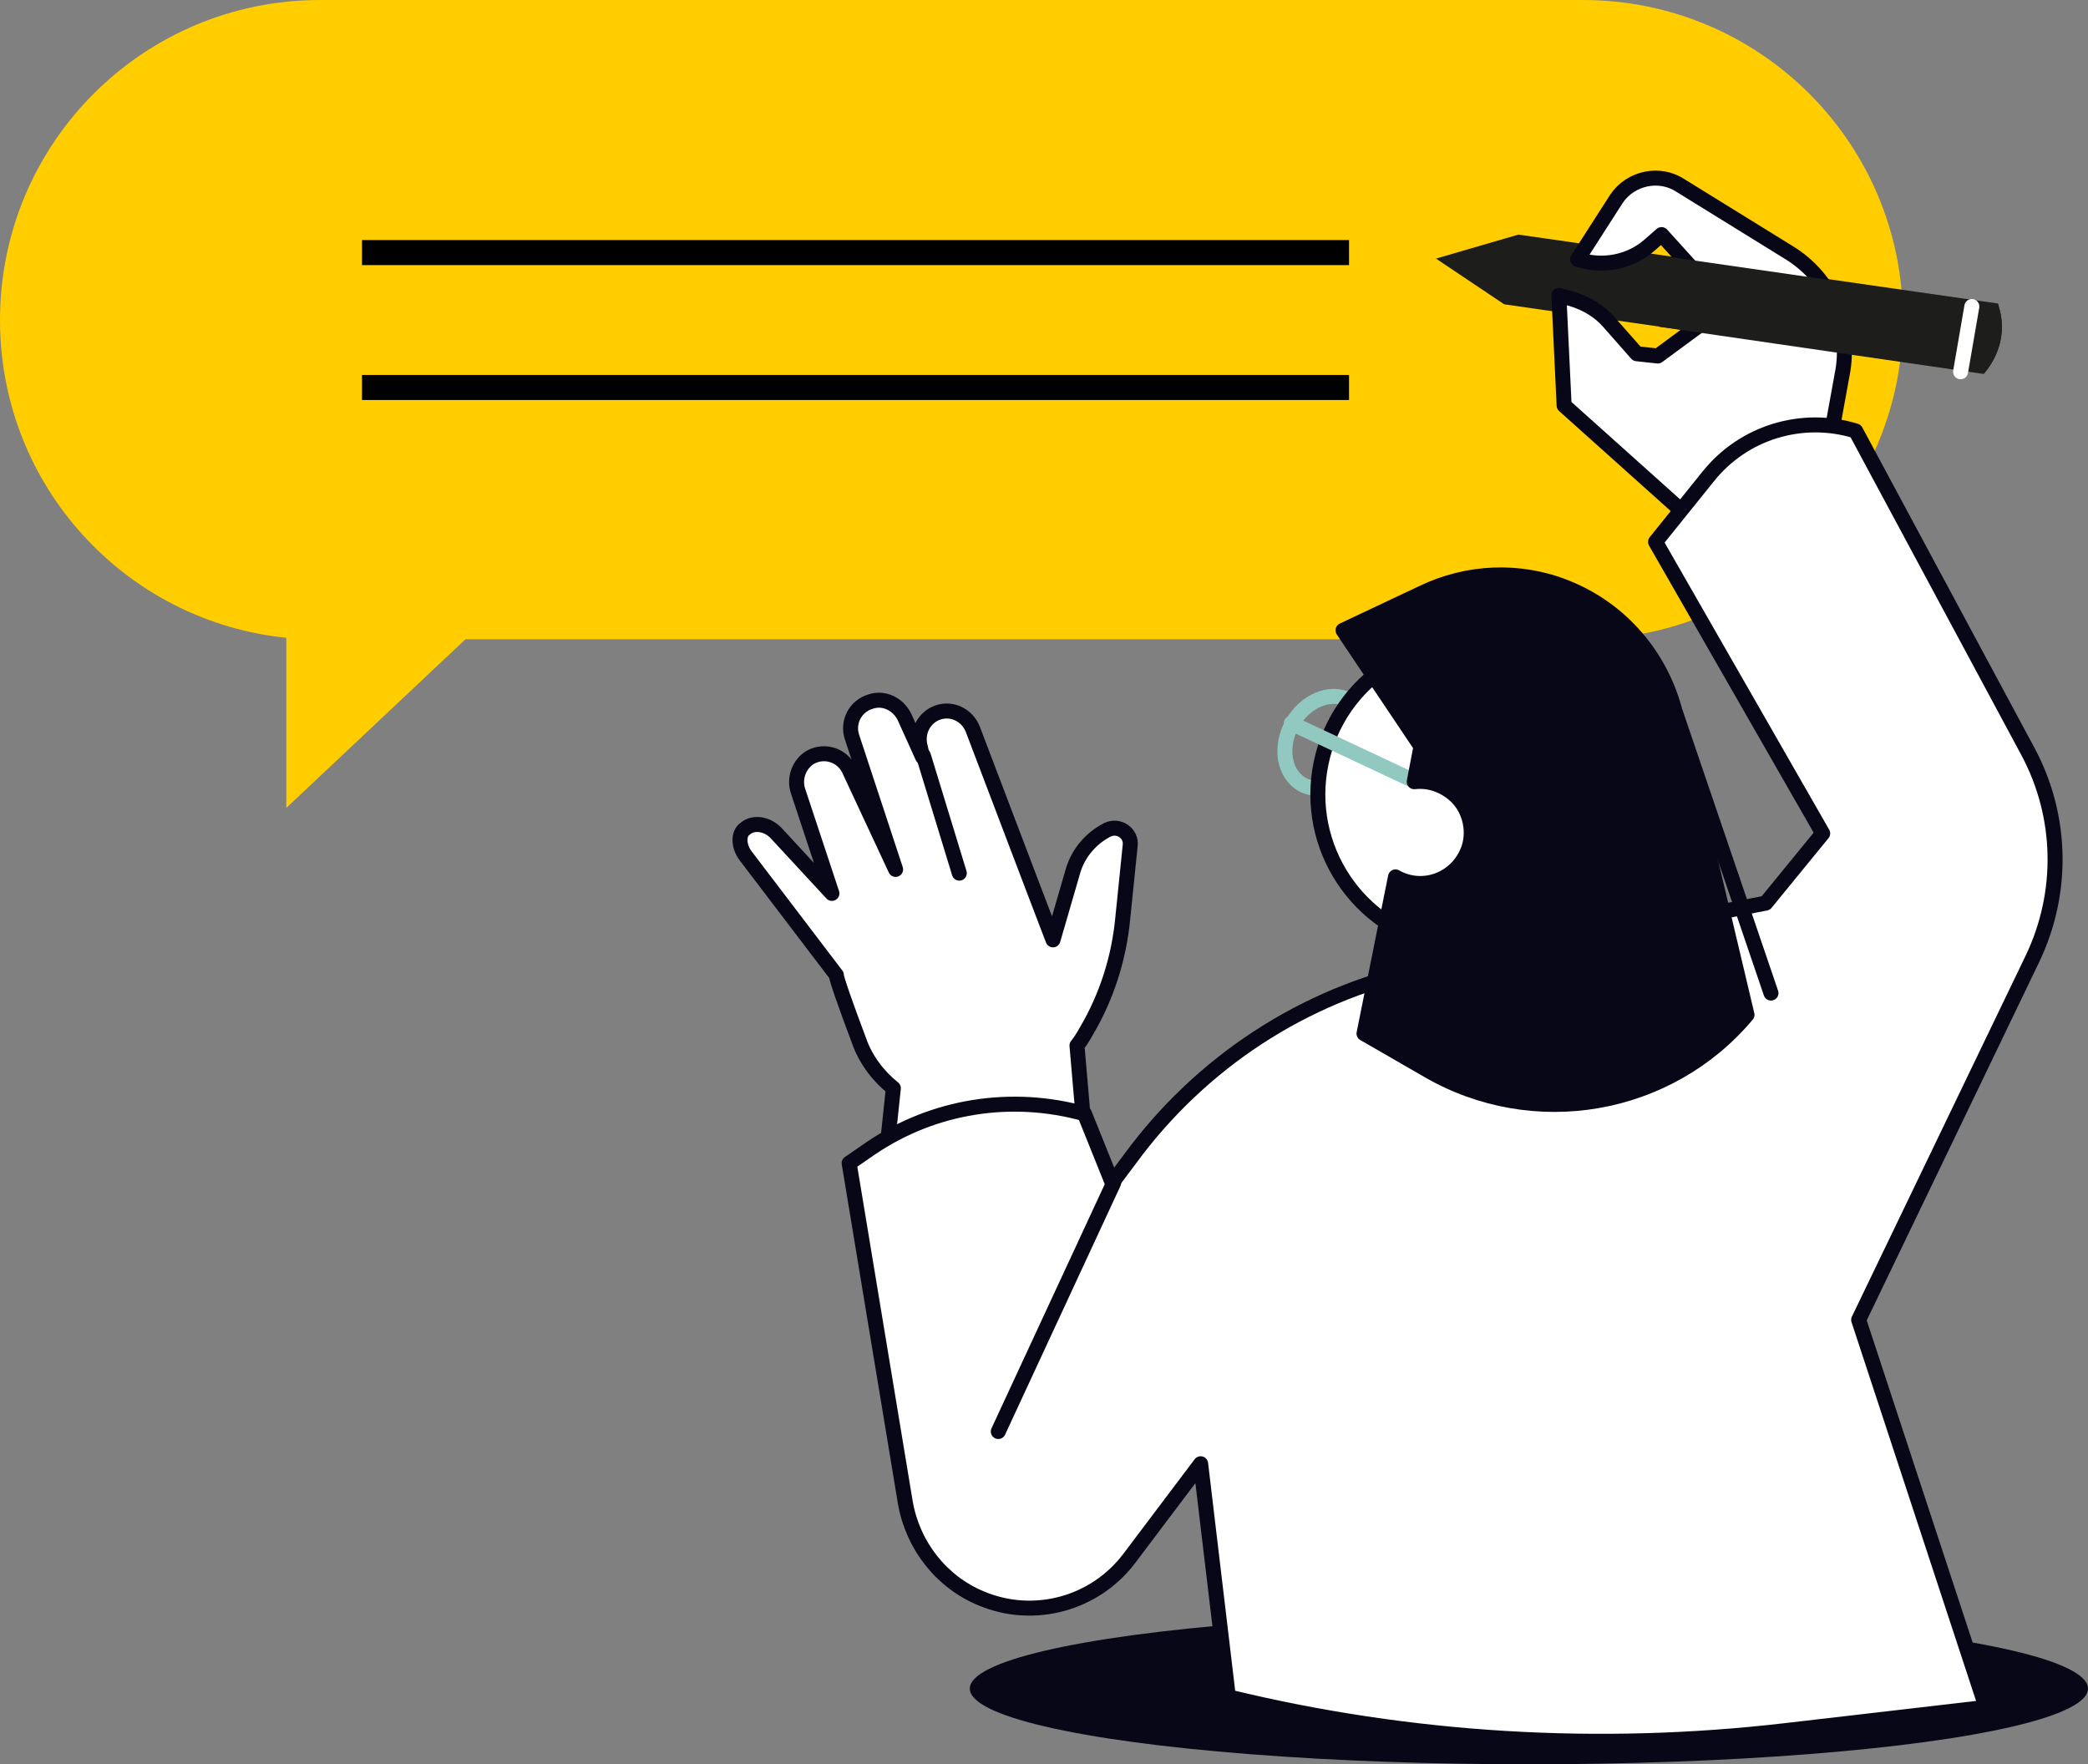
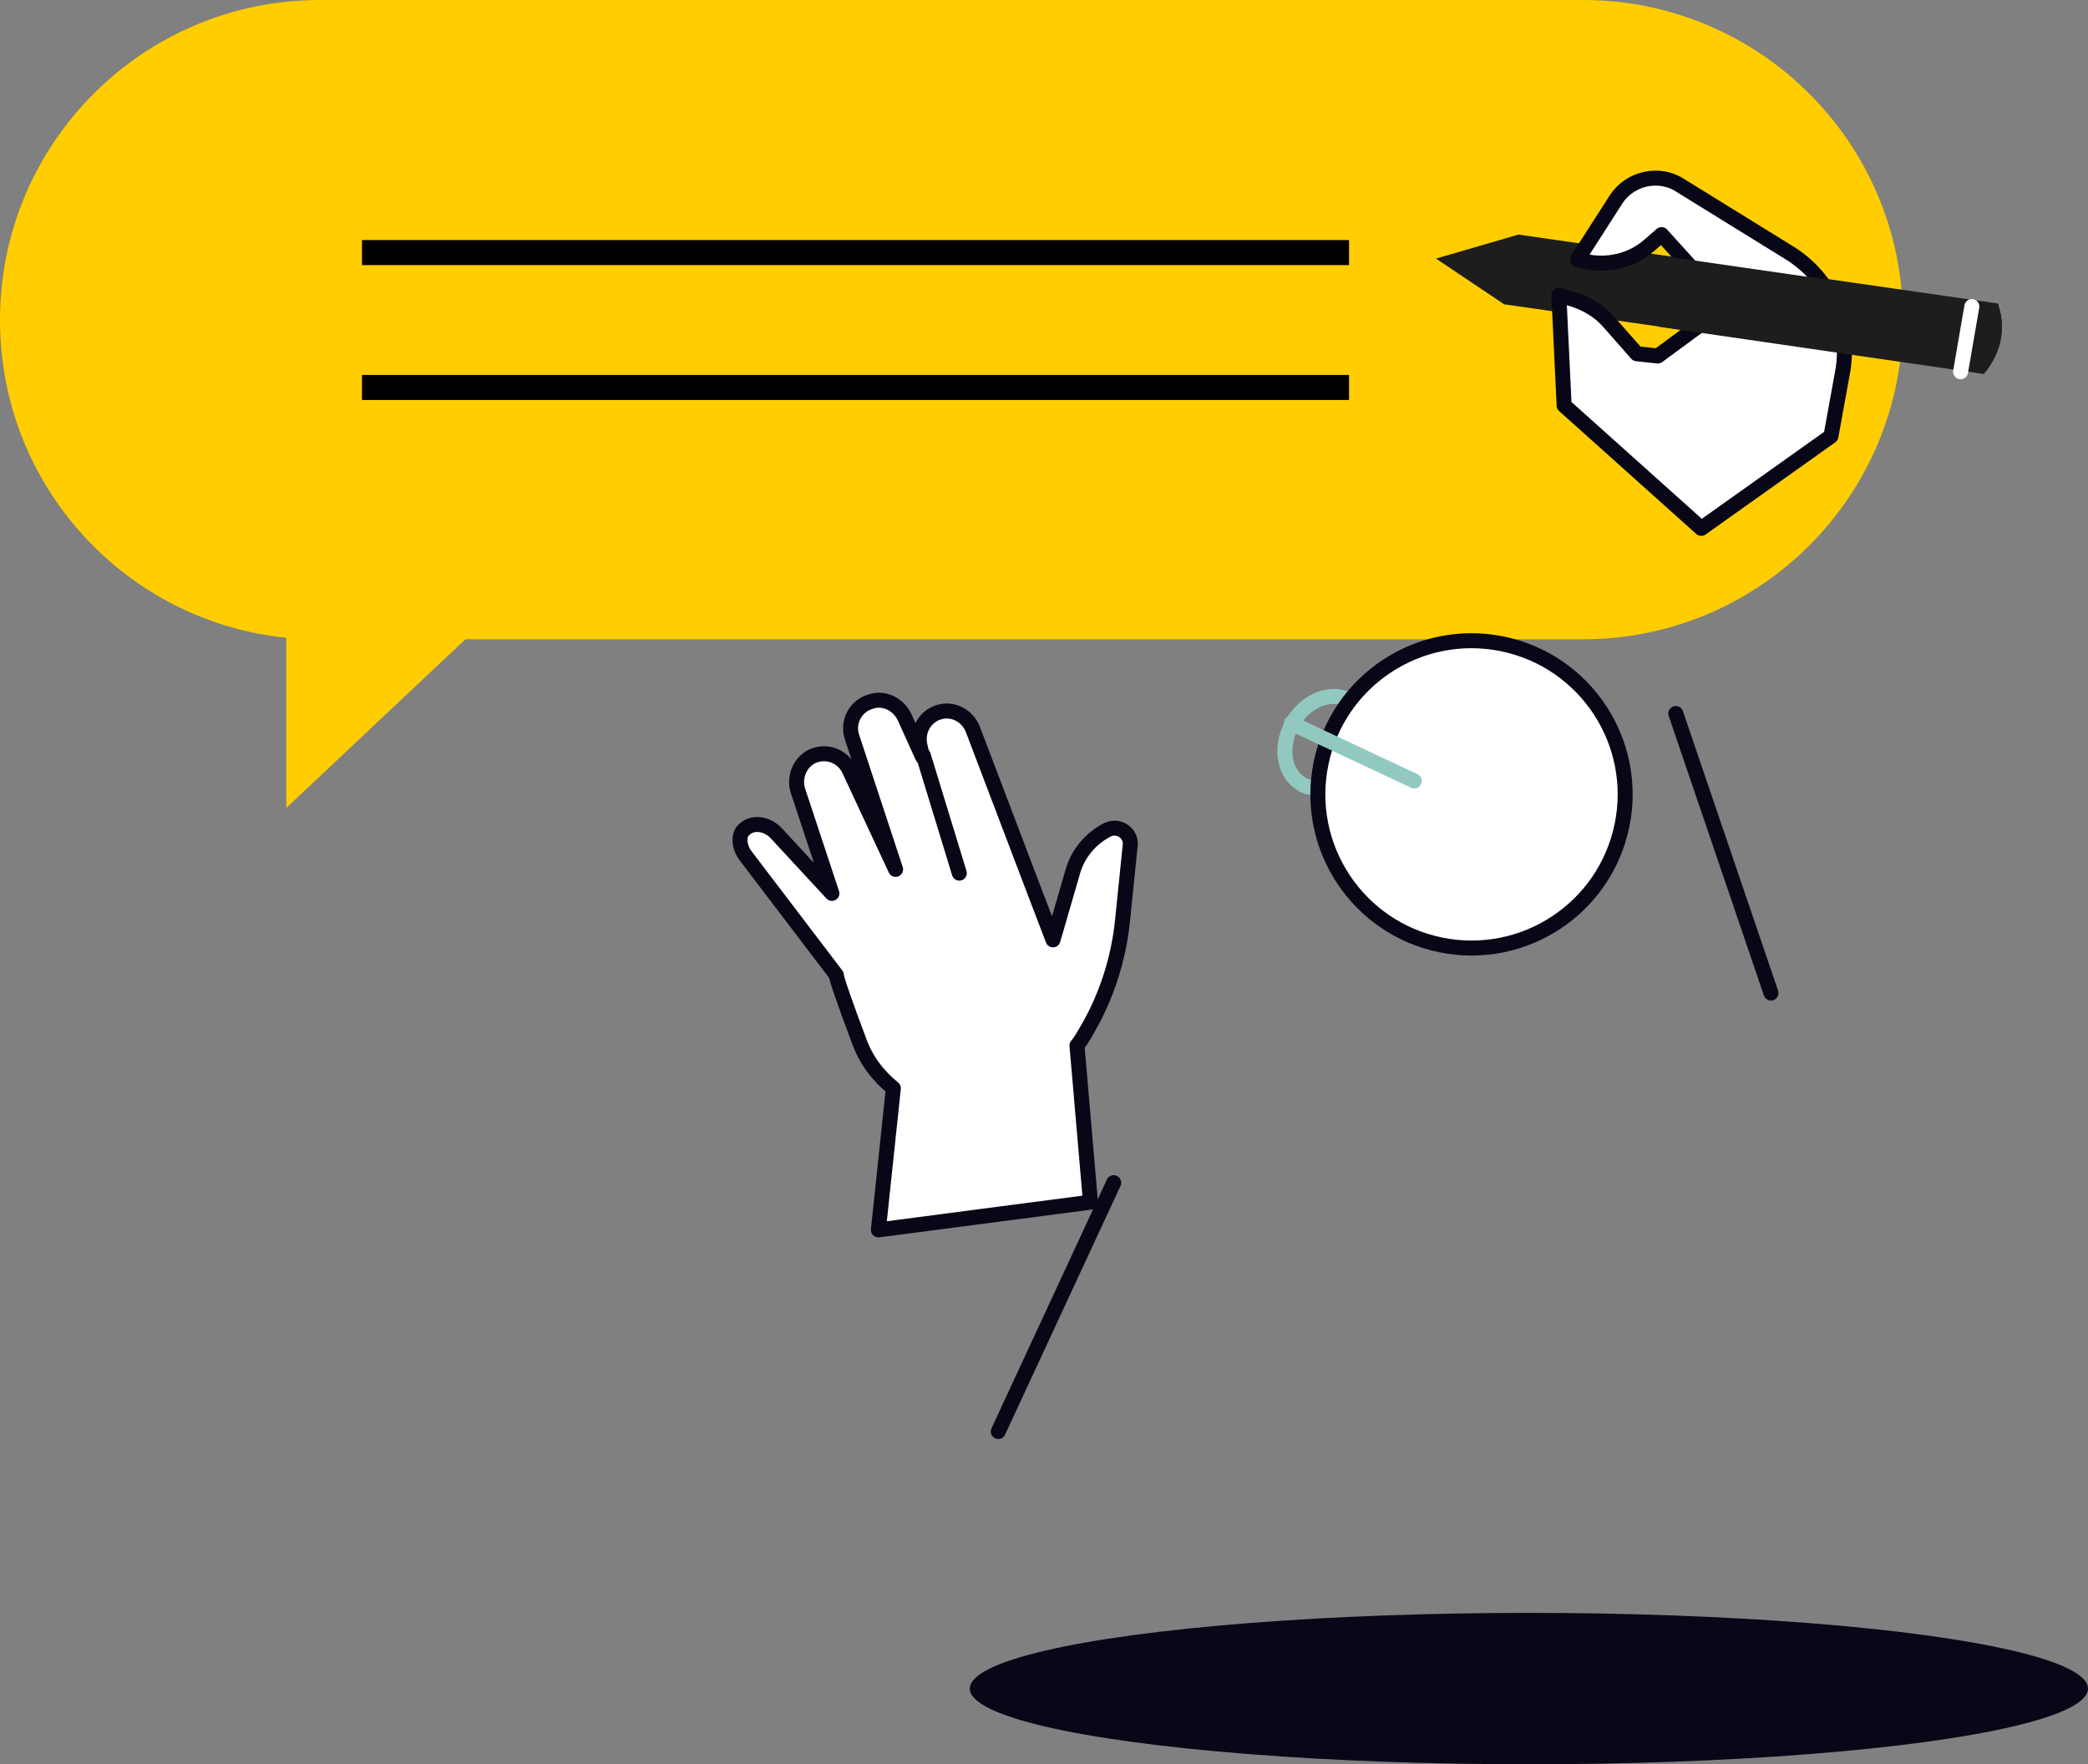
<svg xmlns="http://www.w3.org/2000/svg" xml:space="preserve" style="enable-background:new 0 0 278.6 235.4" viewBox="0 0 278.6 235.4" id="speech-bubble">
  <rect x="0" y="0" width="278.6" height="235.4" fill="#808080" stroke="none" />
  <g id="Layer_4" style="display:none">
    <g style="display:inline">
      <rect width="302.9" height="234.1" x="-9.7" y=".5" style="fill:#f6f3e4" />
    </g>
  </g>
  <g id="Layer_2">
    <g>
      <ellipse cx="204" cy="225.3" rx="74.6" ry="10.1" style="fill:#080717" />
      <path d="M211.2,0H42.7C19.1,0,0,19.1,0,42.7l0,0c0,22.1,16.7,40.2,38.2,42.4v22.7l23.9-22.5h149.1    c23.6,0,42.7-19.1,42.7-42.7l0,0C253.9,19.1,234.8,0,211.2,0z" style="fill:#ffcd00" />
      <g>
        <line x1="48.3" x2="180" y1="33.7" y2="33.7" style="fill:none;stroke:#000;stroke-width:3.341" />
        <line x1="48.3" x2="180" y1="51.7" y2="51.7" style="fill:none;stroke:#000;stroke-width:3.341" />
      </g>
      <g>
        <g>
          <g>
            <path d="M266.6,40.5l-64-9.2l-11,3.2l9.1,6.1l64,9.2l0.4-0.5c1.9-2.4,2.5-5.5,1.6-8.4L266.6,40.5z" style="fill:#1d1d1b" />
          </g>
          <path d="M245.9,49.4c1-6.2-1.8-12.4-7.2-15.7l-14.4-8.9c-2.8-1.9-6.7-1.1-8.6,1.7l-5.2,8.1c3.3,1.1,7,0.4,9.6-1.9      l1.6-1.4l8.6,9.5l-9.1,6.7l-2.8-0.3l-3.7-4.2c-1.3-1.5-3-2.5-4.9-3.1l-1.8-0.5l0.7,14.7l18.3,16.4l17.3-12.3L245.9,49.4z" style="fill:#fff;stroke:#080717;stroke-width:2;stroke-linecap:round;stroke-linejoin:round;stroke-miterlimit:10" />
          <path d="M266.7,41l-0.1-0.4l-44.4-6.4l-0.8,9.4l43.3,6.3l0.4-0.5C267,46.9,267.6,43.8,266.7,41z" style="fill:#1d1d1b" />
          <line x1="263.1" x2="261.6" y1="40.9" y2="49.6" style="fill:none;stroke:#fff;stroke-width:2;stroke-linecap:round;stroke-linejoin:round;stroke-miterlimit:10" />
-           <path d="M181.4,101.5c-1.7,3.1-5.1,4.5-7.6,3.2c-2.5-1.4-3.1-5-1.4-8.1c1.7-3.1,5.1-4.5,7.6-3.2      C182.5,94.8,183.1,98.4,181.4,101.5z" style="fill:none;stroke:#91c9c0;stroke-width:2;stroke-linecap:round;stroke-linejoin:round;stroke-miterlimit:10" />
+           <path d="M181.4,101.5c-1.7,3.1-5.1,4.5-7.6,3.2c-2.5-1.4-3.1-5-1.4-8.1c1.7-3.1,5.1-4.5,7.6-3.2      z" style="fill:none;stroke:#91c9c0;stroke-width:2;stroke-linecap:round;stroke-linejoin:round;stroke-miterlimit:10" />
          <path d="M99.5,114.2l12.1,15.9c-0.1,0.2,1.3,4.2,3,8.7c0.9,2.6,2.6,4.8,4.6,6.4l-2,18.9l28.3-3.7l-1.8-20.9      c0.5-0.6,0.9-1.3,1.3-2c2.7-4.6,4.3-9.7,4.8-14.9l1-9.8c0.2-1.6-1.5-2.8-3-2.1c-2.2,1.1-3.9,3.1-4.6,5.4l-2.7,9.3l-2.6-6.8      l-8.1-21.3c-0.8-2-3-3-5-2.1c-1.7,0.8-2.5,2.7-2,4.5l0.3,1.3l-2.4-5.3c-0.8-1.7-2.7-2.7-4.5-2.1c-2.1,0.6-3.2,2.8-2.5,4.8      l5.8,17.6l-6.2-13.3c-0.9-1.9-3.2-2.7-5.1-1.7c-1.6,0.9-2.3,2.9-1.7,4.6l4.5,13.6l-7.4-8c-1.2-1.3-3.1-1.6-4.2-0.6      C98.5,111.2,98.5,112.9,99.5,114.2z" style="fill:#fff;stroke:#080717;stroke-width:2;stroke-linecap:round;stroke-linejoin:round;stroke-miterlimit:10" />
          <circle cx="196.4" cy="106" r="20.5" style="fill:#fff;stroke:#080717;stroke-width:2;stroke-linecap:round;stroke-linejoin:round;stroke-miterlimit:10" transform="rotate(-78.387 196.365 106.031)" />
-           <path d="M113.3,155.2l2.9-2c8.4-5.7,18.8-7.3,28.5-4.6v0l3.7,9.2l3.3-4.4c9.7-12.6,23.6-21.3,39.2-24.3l44.7-8.6      l7.6-9.3l-22.3-38.9l7-8.7c4.7-5.9,12.5-8.3,19.7-6.1l0,0l23,42.8c4.6,8.6,4.8,18.8,0.6,27.6L248,176.1l17,51.7l-26.7,3.1      c-24.9,2.9-50.1,1.4-74.4-4.5h0l-3.7-31.1l-9.5,12.6c-4.6,6.1-12.7,8.3-19.7,5.4l0,0c-5.4-2.2-9.2-7.1-10.2-12.8L113.3,155.2z" style="fill:#fff;stroke:#080717;stroke-width:2;stroke-linecap:round;stroke-linejoin:round;stroke-miterlimit:10" />
          <line x1="133.2" x2="148.6" y1="191" y2="157.8" style="fill:none;stroke:#080717;stroke-width:2;stroke-linecap:round;stroke-linejoin:round;stroke-miterlimit:10" />
          <line x1="128" x2="123.2" y1="116.5" y2="100.8" style="fill:#fff;stroke:#080717;stroke-width:2;stroke-linecap:round;stroke-linejoin:round;stroke-miterlimit:10" />
          <line x1="188.7" x2="172.3" y1="104.2" y2="96.5" style="fill:none;stroke:#91c9c0;stroke-width:2;stroke-linecap:round;stroke-linejoin:round;stroke-miterlimit:10" />
-           <path d="M209,78.4L209,78.4c-6.2-2.5-13.2-2.2-19.2,0.7l-10.6,5l10.4,15.5l-0.9,4.7c1.8-0.2,3.6,0.3,5.2,1.6      c2.1,1.7,2.9,4.7,2.1,7.2c-1.4,4.2-6.1,6-9.8,3.9l-4.2,20.9l8.5,4.9c14.1,8.2,32.1,5.1,42.6-7.4l0,0l-9.5-40.1      C221.7,87.6,216.3,81.3,209,78.4z" style="fill:#080717;stroke:#080717;stroke-width:2;stroke-linecap:round;stroke-linejoin:round;stroke-miterlimit:10" />
          <line x1="236.3" x2="223.6" y1="132.5" y2="95.2" style="fill:#080717;stroke:#080717;stroke-width:2;stroke-linecap:round;stroke-linejoin:round;stroke-miterlimit:10" />
        </g>
      </g>
    </g>
  </g>
</svg>